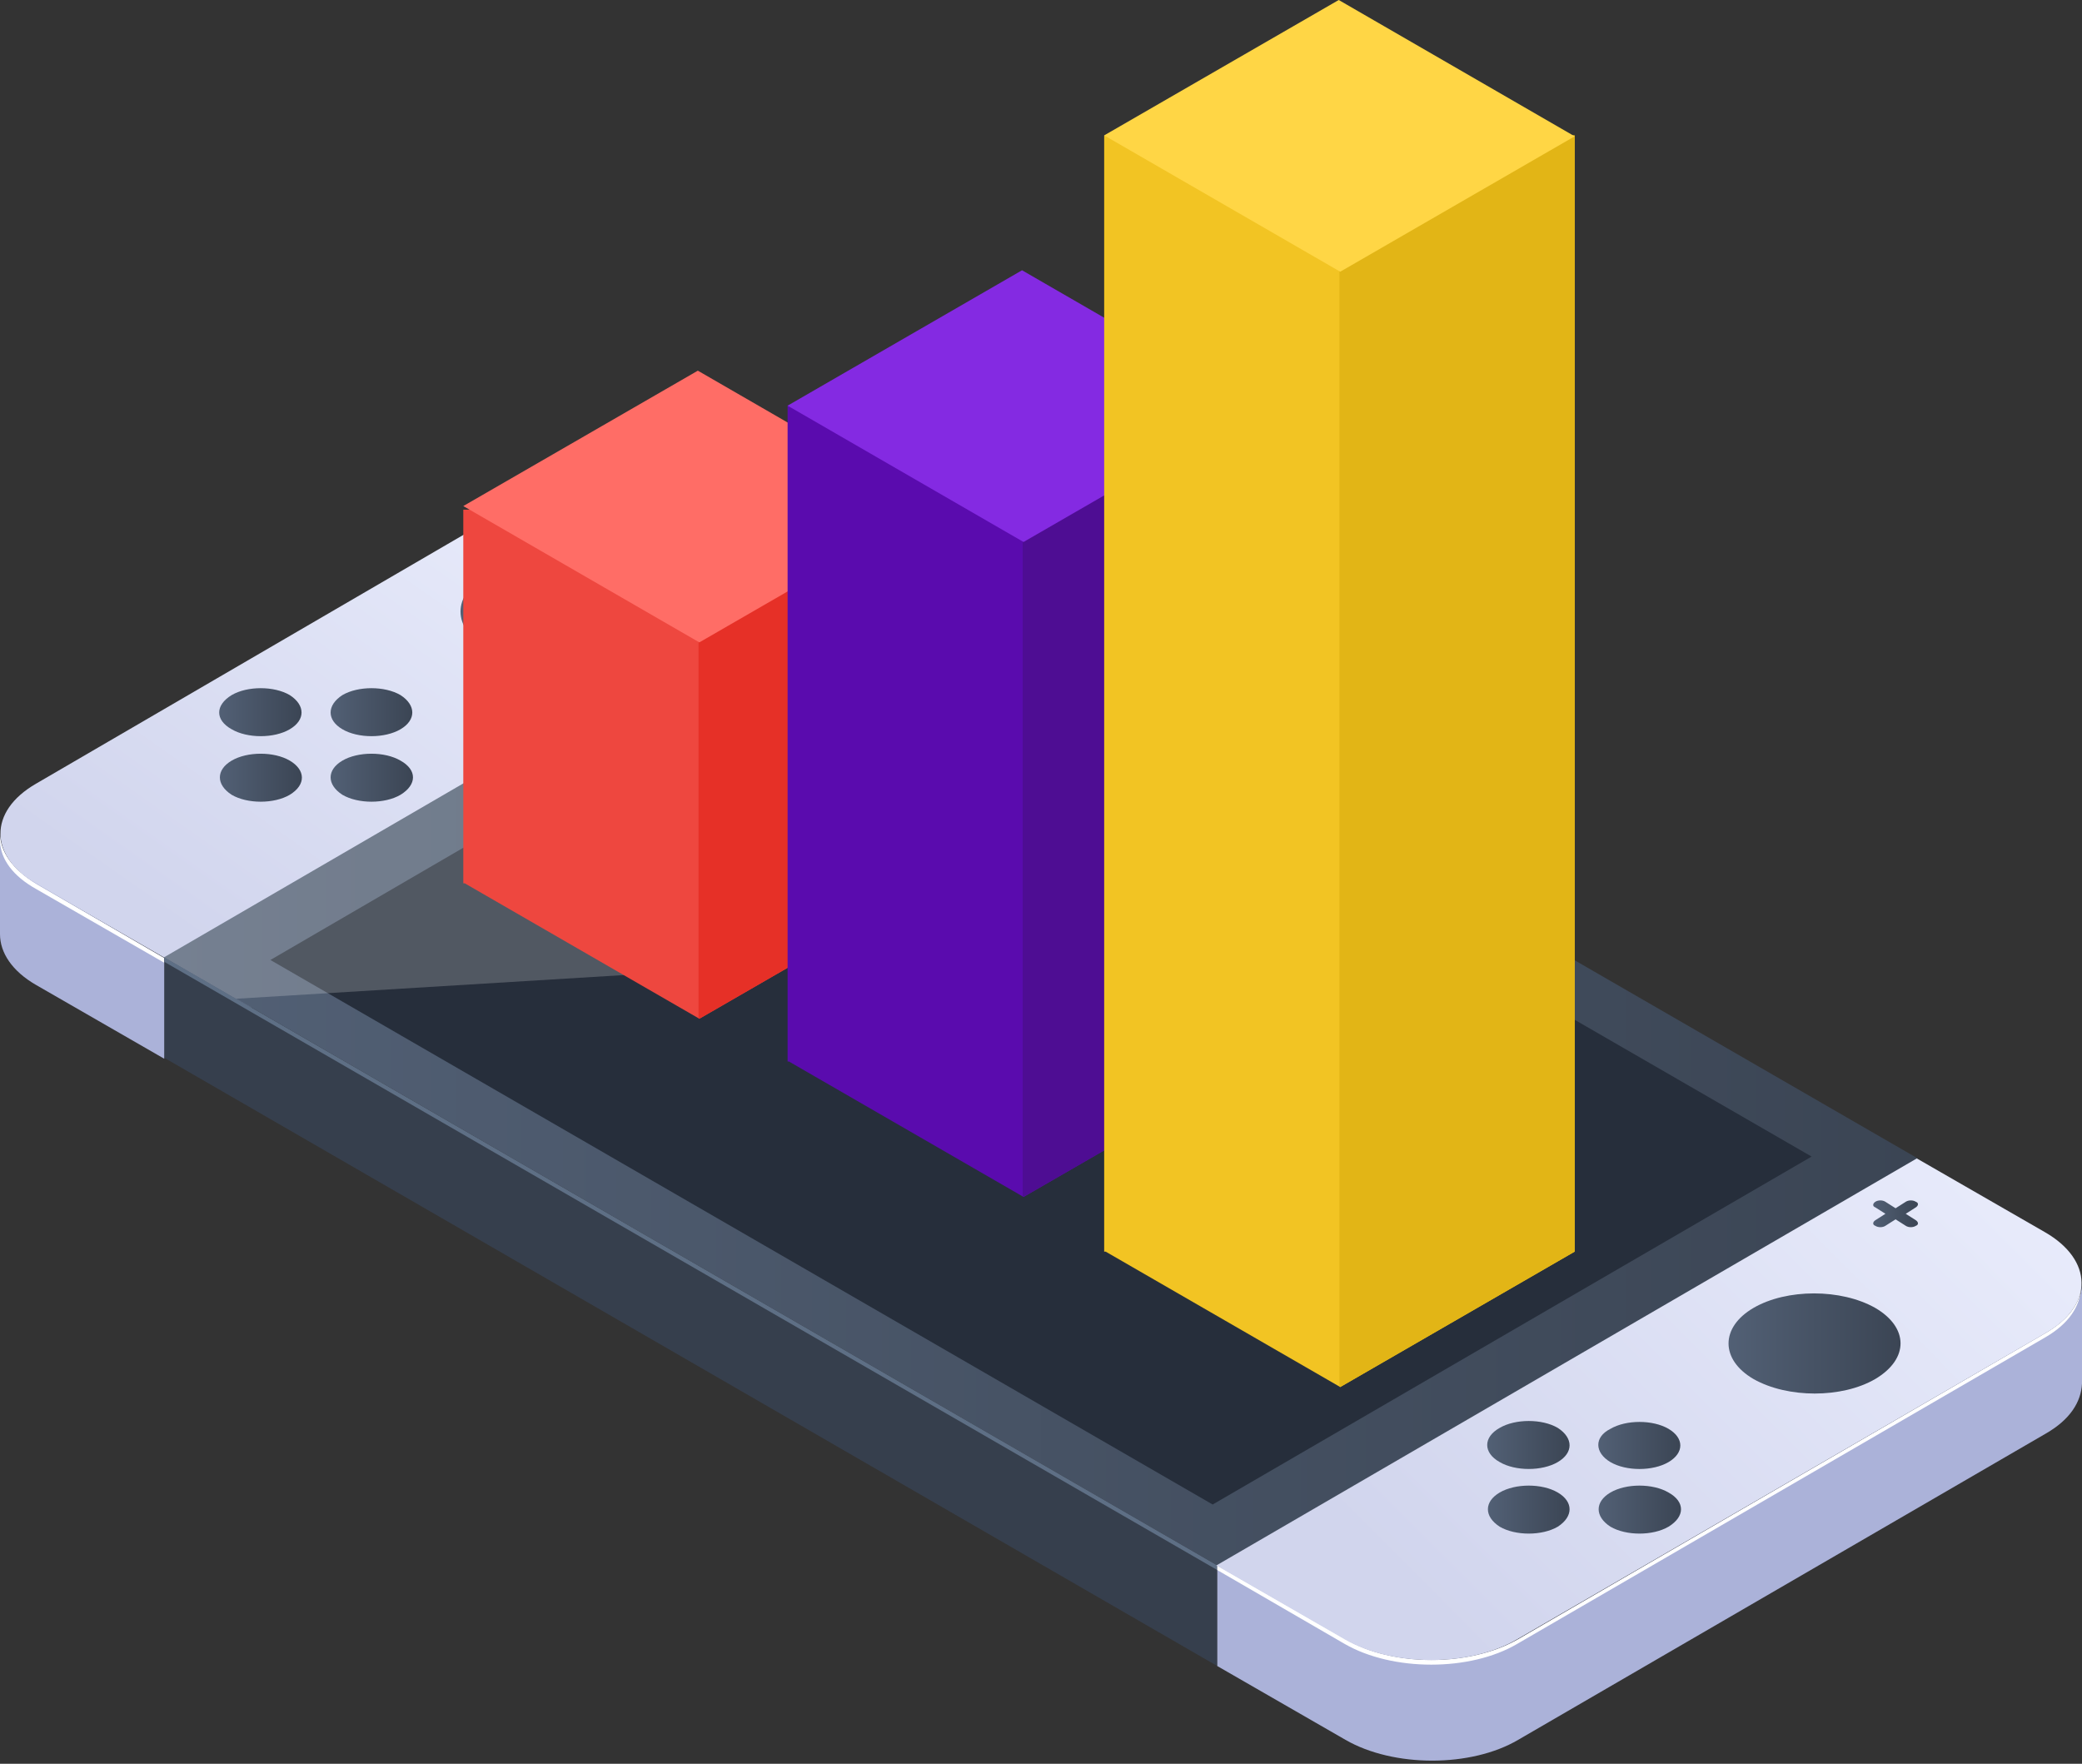
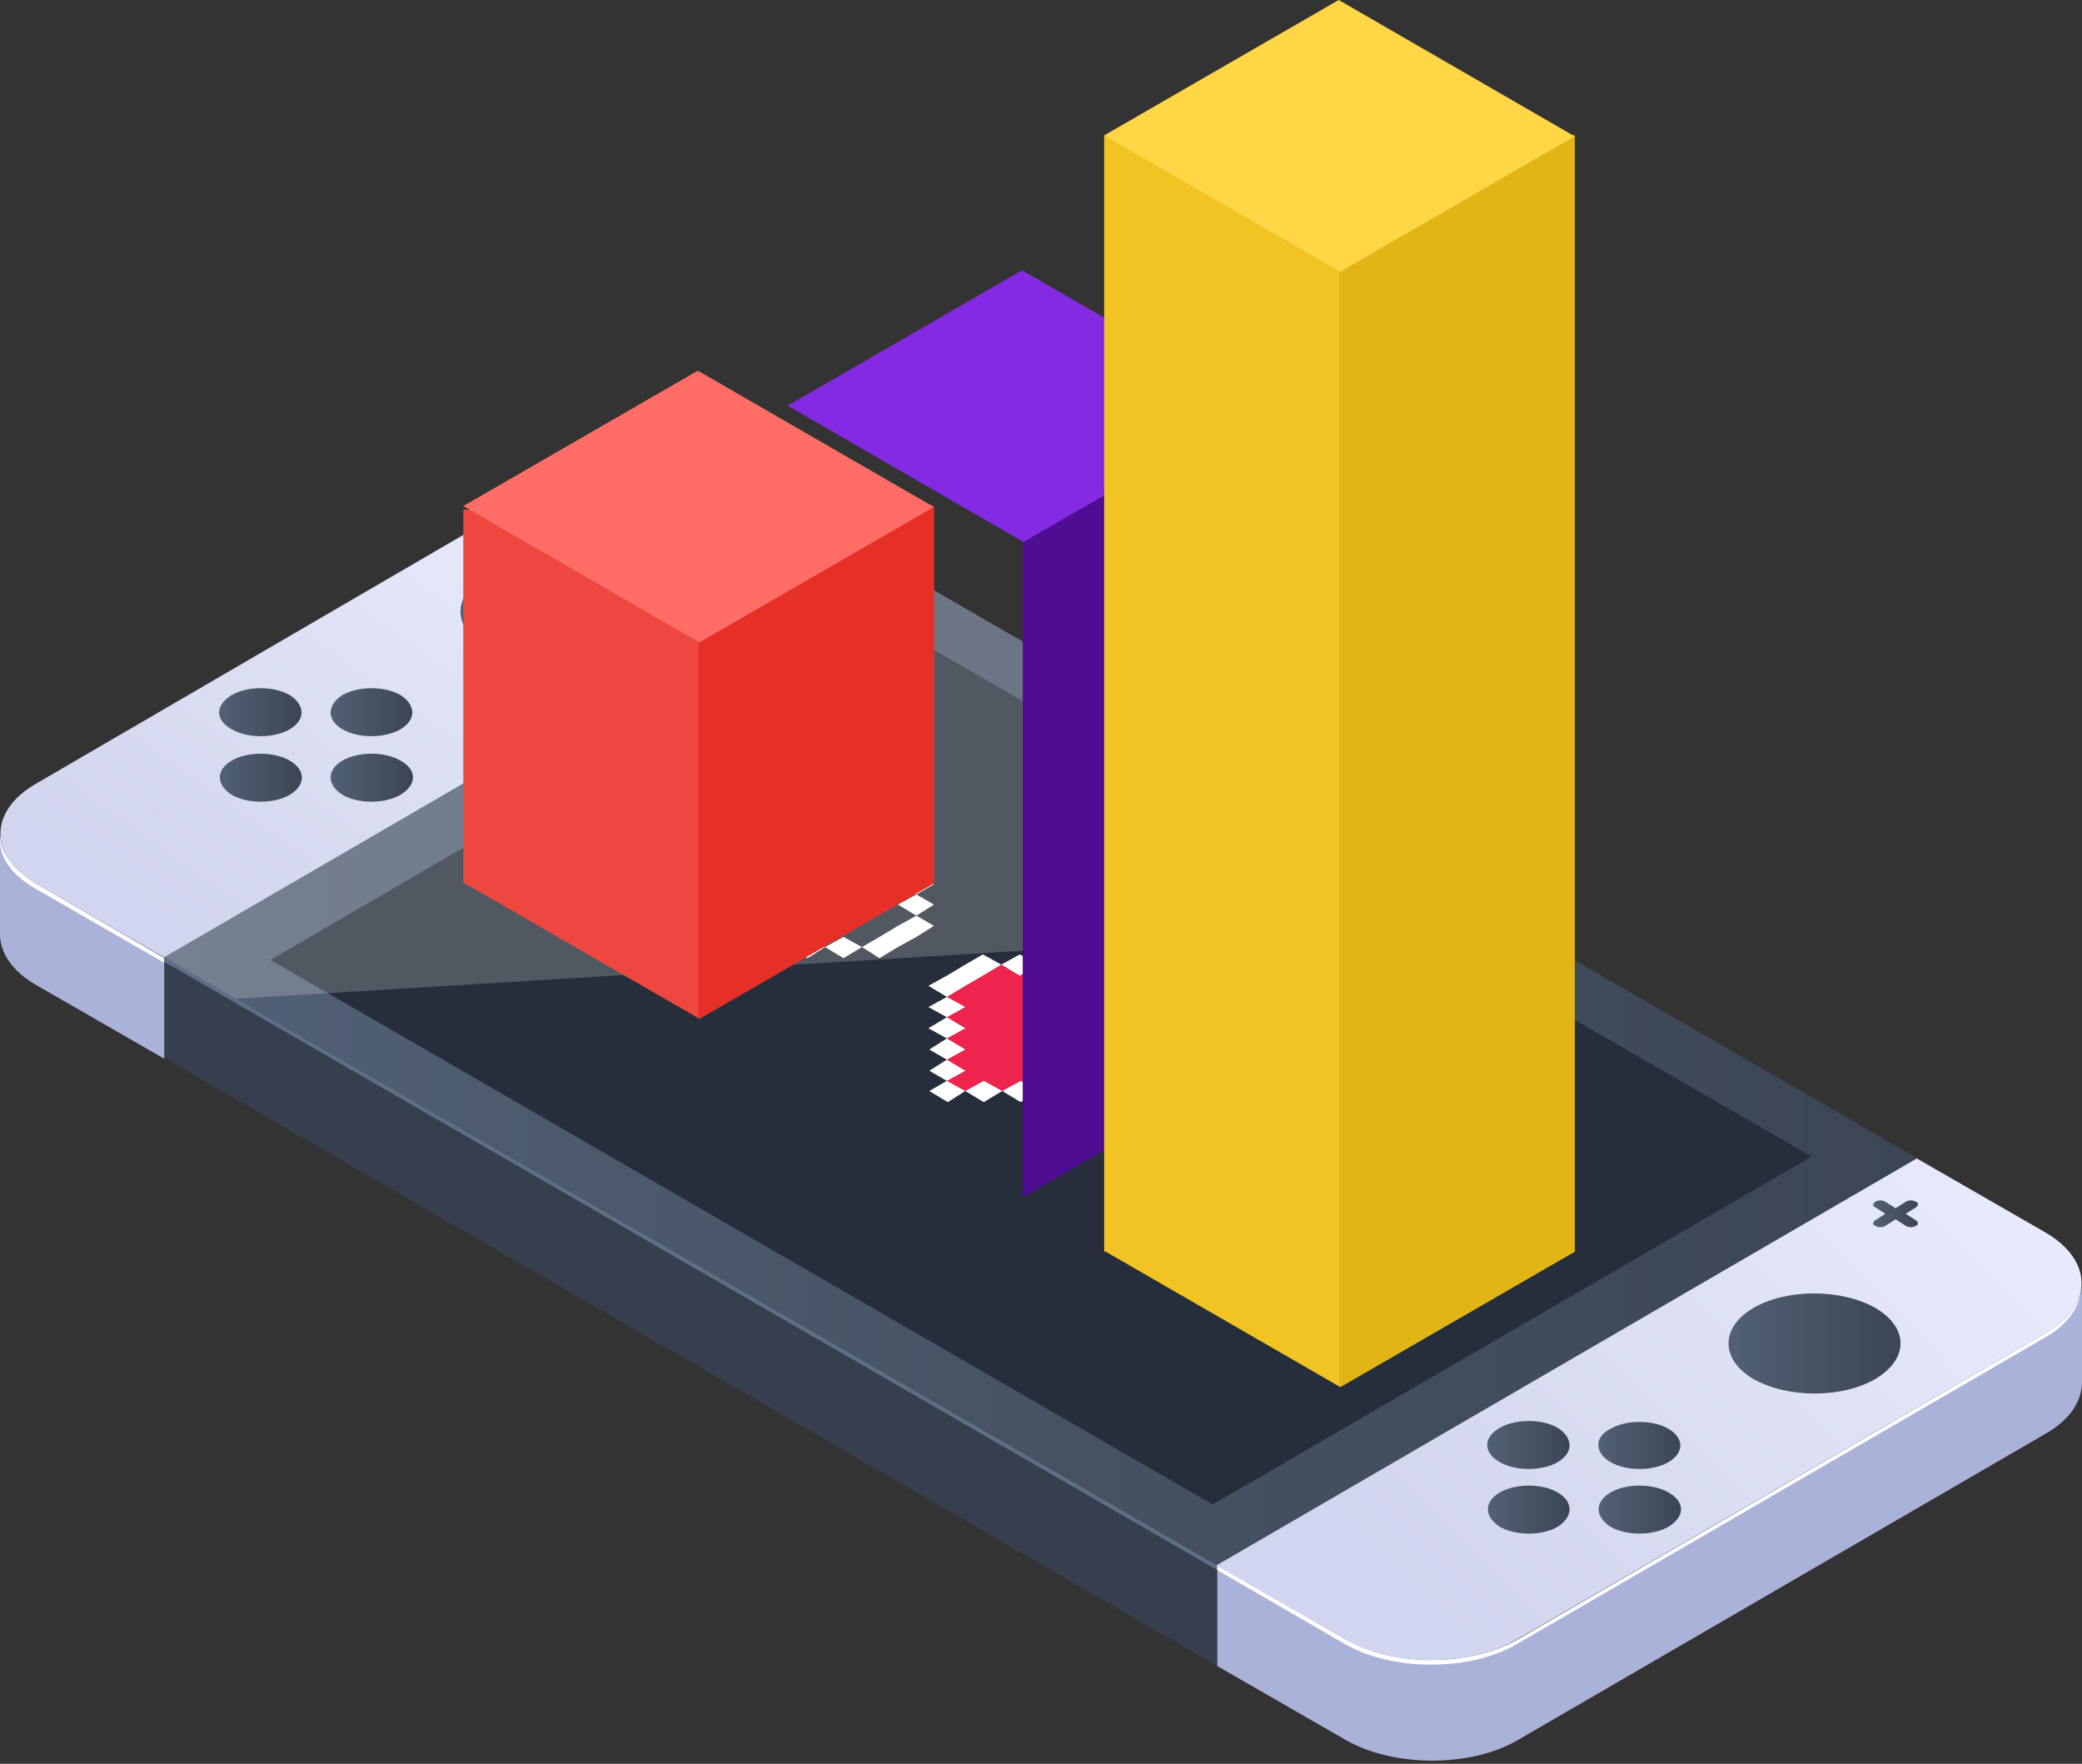
<svg xmlns="http://www.w3.org/2000/svg" width="327" height="277" viewBox="0 0 327 277" fill="none">
  <rect x="0" y="0" width="327" height="277" fill="#333333" stroke="none" />
  <path d="M25.8 150.33V166.129L135.67 102.352L135.815 86.408L25.8 150.33Z" fill="#A1A7CC" />
  <path d="M115.668 74.814C108.131 70.466 95.955 70.466 88.563 74.814L5.653 123.081C-1.884 127.43 -1.739 134.532 5.798 138.881L25.946 150.476L135.96 86.555L115.668 74.814Z" fill="url(#paint0_linear)" />
  <path d="M5.653 138.735C1.884 136.561 0 133.662 0 130.908C0 136.126 0 141.489 0 146.707C0 149.606 1.884 152.505 5.653 154.679L25.8 166.275V150.476L5.653 138.735Z" fill="#ABB2D9" />
  <path d="M0 130.908C0 131.343 0 131.778 0 132.213C0.145 134.967 2.029 137.576 5.653 139.605L25.8 151.201V150.476L5.798 138.88C1.884 136.561 0 133.662 0 130.908Z" fill="white" />
  <path d="M123.93 89.452L119.001 86.553C118.567 86.263 117.842 86.263 117.407 86.553C116.972 86.843 116.972 87.278 117.407 87.423L122.335 90.322C122.77 90.612 123.495 90.612 123.93 90.322C124.364 90.177 124.364 89.742 123.93 89.452Z" fill="url(#paint1_linear)" />
  <path d="M36.382 114.528C38.846 115.978 43.049 115.978 45.513 114.528C47.977 113.079 47.977 110.76 45.513 109.165C43.049 107.716 38.846 107.716 36.382 109.165C33.773 110.76 33.773 113.079 36.382 114.528Z" fill="url(#paint2_linear)" />
  <path d="M95.375 90.466C90.012 87.423 81.46 87.423 76.242 90.466C71.024 93.51 71.024 98.584 76.242 101.627C81.605 104.671 90.157 104.671 95.375 101.627C100.738 98.439 100.738 93.51 95.375 90.466Z" fill="url(#paint3_linear)" />
  <path d="M53.775 114.528C56.239 115.978 60.443 115.978 62.907 114.528C65.371 113.079 65.371 110.76 62.907 109.165C60.443 107.716 56.239 107.716 53.775 109.165C51.311 110.76 51.311 113.079 53.775 114.528Z" fill="url(#paint4_linear)" />
  <path d="M62.907 119.456C60.443 118.007 56.239 118.007 53.775 119.456C51.311 120.906 51.311 123.225 53.775 124.819C56.239 126.269 60.443 126.269 62.907 124.819C65.516 123.225 65.516 120.906 62.907 119.456Z" fill="url(#paint5_linear)" />
  <path d="M45.513 119.456C43.049 118.007 38.846 118.007 36.382 119.456C33.917 120.906 33.917 123.225 36.382 124.819C38.846 126.269 43.049 126.269 45.513 124.819C48.122 123.225 47.977 120.906 45.513 119.456Z" fill="url(#paint6_linear)" />
  <path d="M135.815 86.408L25.8 150.33L191.185 245.85L301.199 181.928L135.815 86.408Z" fill="url(#paint7_linear)" />
  <path d="M25.8 150.328V166.127L191.185 261.647V245.848L25.8 150.328Z" fill="#363F4D" />
  <path d="M25.8 151.053L191.185 246.573V245.848L25.8 150.328V151.053Z" fill="#5E6F85" />
  <path d="M136.395 96.119L42.469 150.764L190.46 236.283L284.531 181.638L136.395 96.119Z" fill="#262E3B" />
-   <path d="M143.932 140.473L141.033 138.878L138.134 137.139L135.235 138.878L132.481 137.139L129.582 138.878L126.683 137.139L129.582 135.545L126.683 133.805L129.582 132.211L126.683 130.471L123.785 128.877L120.886 130.471L117.987 128.877L115.233 130.471L112.334 132.211L109.435 133.805L112.334 135.545L109.435 137.139L112.334 138.878L109.58 140.473L112.334 142.067L109.58 143.806L112.479 145.401L109.58 147.14L112.479 148.735L115.233 147.14L118.132 148.735L121.031 147.14L123.929 148.735L126.683 147.14L129.582 148.735L132.481 147.14L135.38 148.735L138.134 147.14L141.033 145.401L143.932 143.806L141.033 142.067L143.932 140.473Z" fill="#EF244D" />
  <path d="M143.932 143.807L141.033 145.401L138.134 147.14L135.38 148.735L138.134 150.474L141.033 148.735L143.932 147.14L146.686 145.401L143.932 143.807Z" fill="white" />
  <path d="M129.582 148.737L132.481 150.476L135.38 148.737L132.481 147.143L129.582 148.737Z" fill="white" />
  <path d="M143.932 143.808L146.686 142.069L143.932 140.475L141.033 142.069L143.932 143.808Z" fill="white" />
  <path d="M123.93 148.737L126.829 150.476L129.582 148.737L126.684 147.143L123.93 148.737Z" fill="white" />
  <path d="M143.932 140.473L146.686 138.879L143.787 137.139L141.033 135.545L138.134 137.139L141.033 138.879L143.932 140.473Z" fill="white" />
  <path d="M118.132 148.737L121.031 150.476L123.93 148.737L121.031 147.143L118.132 148.737Z" fill="white" />
  <path d="M138.134 137.139L135.235 135.545L132.481 137.139L135.235 138.879L138.134 137.139Z" fill="white" />
  <path d="M106.681 148.737L109.58 150.476L112.479 148.737L109.58 147.143L106.681 148.737Z" fill="white" />
  <path d="M129.582 138.879L132.481 137.139L129.582 135.545L126.683 137.139L129.582 138.879Z" fill="white" />
  <path d="M109.58 143.807L106.681 145.401L109.58 147.14L112.479 145.401L109.58 143.807Z" fill="white" />
  <path d="M129.582 135.547L132.336 133.807L129.582 132.213L126.683 133.807L129.582 135.547Z" fill="white" />
  <path d="M109.58 140.475L106.681 142.069L109.58 143.808L112.334 142.069L109.58 140.475Z" fill="white" />
  <path d="M129.582 132.211L132.336 130.472L129.437 128.878L126.683 127.283L123.784 128.878L126.683 130.472L129.582 132.211Z" fill="white" />
  <path d="M109.435 133.807L106.681 135.546L109.435 137.14L112.334 135.546L109.435 133.807Z" fill="white" />
  <path d="M123.784 128.878L120.886 127.283L117.987 128.878L120.886 130.472L123.784 128.878Z" fill="white" />
  <path d="M115.233 130.472L117.987 128.878L115.233 127.283L112.334 128.878L109.435 130.472L106.681 132.211L109.435 133.806L112.334 132.211L115.233 130.472Z" fill="white" />
  <path d="M109.435 137.139L106.681 138.878L109.58 140.472L112.334 138.878L109.435 137.139Z" fill="white" />
  <path d="M112.479 148.737L115.378 150.476L118.132 148.737L115.233 147.143L112.479 148.737Z" fill="white" />
  <path d="M219.449 187.435L222.348 185.695L219.449 184.101L216.55 182.507L213.652 184.101L210.898 182.507L207.999 184.101L205.1 182.507L207.999 180.767L205.1 179.173L207.999 177.433L205.1 175.839L202.201 174.1L199.302 175.839L196.548 174.1L193.649 175.839L190.75 177.433L187.996 179.173L190.75 180.767L187.996 182.507L190.895 184.101L187.996 185.695L190.895 187.435L187.996 189.029L190.895 190.768L187.996 192.363L190.895 194.102L193.794 192.363L196.548 194.102L199.447 192.363L202.346 194.102L205.245 192.363L207.999 194.102L210.898 192.363L213.797 194.102L216.695 192.363L219.449 190.768L222.348 189.029L219.449 187.435Z" fill="#5D6C85" />
  <path d="M222.348 189.029L219.449 190.769L216.695 192.363L213.796 194.102L216.695 195.697L219.449 194.102L222.348 192.363L225.247 190.769L222.348 189.029Z" fill="url(#paint8_linear)" />
  <path d="M207.999 194.105L210.897 195.699L213.796 194.105L210.897 192.365L207.999 194.105Z" fill="url(#paint9_linear)" />
  <path d="M222.348 189.031L225.247 187.437L222.348 185.697L219.449 187.437L222.348 189.031Z" fill="url(#paint10_linear)" />
  <path d="M202.346 194.105L205.245 195.699L207.999 194.105L205.245 192.365L202.346 194.105Z" fill="url(#paint11_linear)" />
  <path d="M222.348 185.696L225.102 184.101L222.348 182.507L219.449 180.768L216.55 182.507L219.449 184.101L222.348 185.696Z" fill="url(#paint12_linear)" />
  <path d="M196.548 194.105L199.447 195.699L202.346 194.105L199.447 192.365L196.548 194.105Z" fill="url(#paint13_linear)" />
  <path d="M190.895 194.105L193.794 195.699L196.548 194.105L193.794 192.365L190.895 194.105Z" fill="url(#paint14_linear)" />
  <path d="M216.55 182.507L213.651 180.768L210.897 182.507L213.651 184.101L216.55 182.507Z" fill="url(#paint15_linear)" />
  <path d="M185.097 194.105L187.996 195.699L190.895 194.105L187.996 192.365L185.097 194.105Z" fill="url(#paint16_linear)" />
  <path d="M207.999 184.101L210.897 182.507L207.999 180.768L205.1 182.507L207.999 184.101Z" fill="url(#paint17_linear)" />
  <path d="M187.996 189.029L185.097 190.769L187.996 192.363L190.895 190.769L187.996 189.029Z" fill="url(#paint18_linear)" />
  <path d="M207.999 180.769L210.897 179.175L207.999 177.436L205.1 179.175L207.999 180.769Z" fill="url(#paint19_linear)" />
  <path d="M187.996 185.697L185.097 187.437L187.996 189.031L190.895 187.437L187.996 185.697Z" fill="url(#paint20_linear)" />
  <path d="M207.999 177.434L210.753 175.84L207.999 174.1L205.1 172.506L202.201 174.1L205.1 175.84L207.999 177.434Z" fill="url(#paint21_linear)" />
  <path d="M187.996 182.506L185.097 184.1L187.996 185.695L190.895 184.1L187.996 182.506Z" fill="url(#paint22_linear)" />
  <path d="M187.996 179.174L185.097 180.768L187.996 182.508L190.75 180.768L187.996 179.174Z" fill="url(#paint23_linear)" />
  <path d="M202.201 174.1L199.302 172.506L196.548 174.1L199.302 175.84L202.201 174.1Z" fill="url(#paint24_linear)" />
  <path d="M193.649 175.84L196.548 174.1L193.649 172.506L190.75 174.1L187.996 175.84L185.097 177.434L187.996 179.173L190.75 177.434L193.649 175.84Z" fill="url(#paint25_linear)" />
  <path d="M183.068 163.086L180.169 161.492L177.415 159.752L174.516 161.492L171.617 159.752L168.718 161.492L165.964 159.752L168.718 158.158L165.819 156.418L168.718 154.824L165.819 153.23L163.065 151.49L160.166 153.23L157.267 151.49L154.368 153.23L151.614 154.824L148.715 156.563L151.614 158.158L148.715 159.752L151.614 161.492L148.715 163.086L151.614 164.825L148.715 166.42L151.614 168.159L148.715 169.754L151.614 171.348L154.513 169.754L157.412 171.348L160.311 169.754L163.065 171.348L165.964 169.754L168.863 171.348L171.617 169.754L174.516 171.348L177.415 169.754L180.314 168.159L183.068 166.42L180.314 164.825L183.068 163.086Z" fill="#EF244D" />
  <path d="M154.368 153.228L157.267 151.489L154.368 149.895L151.614 151.489L148.715 153.228L145.816 154.823L148.715 156.562L151.614 154.823L154.368 153.228Z" fill="white" />
  <path d="M183.068 163.086L185.967 161.492L183.068 159.753L180.169 158.158L177.415 159.753L180.169 161.492L183.068 163.086Z" fill="white" />
  <path d="M177.415 159.753L174.516 158.158L171.617 159.753L174.516 161.492L177.415 159.753Z" fill="white" />
  <path d="M168.718 158.158L171.617 156.419L168.718 154.824L165.819 156.419L168.718 158.158Z" fill="white" />
  <path d="M168.718 154.823L171.617 153.228L168.718 151.489L165.819 149.895L163.065 151.489L165.819 153.228L168.718 154.823Z" fill="white" />
  <path d="M163.065 151.489L160.166 149.895L157.267 151.489L160.166 153.228L163.065 151.489Z" fill="white" />
  <path d="M183.068 166.42L180.314 168.159L177.415 169.754L174.516 171.348L177.415 173.087L180.314 171.348L183.068 169.754L185.967 168.159L183.068 166.42Z" fill="white" />
  <path d="M168.863 171.346L171.762 173.086L174.516 171.346L171.617 169.752L168.863 171.346Z" fill="white" />
  <path d="M183.068 166.42L185.967 164.825L183.068 163.086L180.314 164.825L183.068 166.42Z" fill="white" />
  <path d="M163.065 171.346L165.964 173.086L168.863 171.346L165.964 169.752L163.065 171.346Z" fill="white" />
  <path d="M157.412 171.346L160.311 173.086L163.065 171.346L160.311 169.752L157.412 171.346Z" fill="white" />
  <path d="M151.614 171.346L154.513 173.086L157.412 171.346L154.513 169.752L151.614 171.346Z" fill="white" />
  <path d="M145.961 171.346L148.86 173.086L151.614 171.346L148.715 169.752L145.961 171.346Z" fill="white" />
  <path d="M168.718 161.492L171.617 159.753L168.718 158.158L165.964 159.753L168.718 161.492Z" fill="white" />
  <path d="M148.715 166.42L145.961 168.159L148.715 169.754L151.614 168.159L148.715 166.42Z" fill="white" />
  <path d="M148.715 163.086L145.961 164.825L148.715 166.42L151.614 164.825L148.715 163.086Z" fill="white" />
  <path d="M148.715 159.752L145.817 161.491L148.715 163.086L151.614 161.491L148.715 159.752Z" fill="white" />
  <path d="M148.715 156.562L145.817 158.157L148.715 159.751L151.614 158.157L148.715 156.562Z" fill="white" />
  <path d="M191.185 245.851V261.65L301.199 197.729V181.93L191.185 245.851Z" fill="#2B2D30" />
  <path opacity="0.2" d="M135.815 86.408L25.8 150.33L37.106 156.852L236.408 144.677L135.815 86.408Z" fill="white" />
  <path d="M321.347 209.323L238.437 257.446C230.9 261.794 218.725 261.794 211.332 257.446L191.185 245.85V261.649L211.332 273.245C218.87 277.593 231.045 277.593 238.437 273.245L321.347 225.122C325.116 222.948 326.855 220.194 327 217.295V201.496C327 204.395 325.116 207.149 321.347 209.323Z" fill="#ABB2D9" />
  <path d="M321.347 209.324L238.437 257.446C230.9 261.794 218.725 261.794 211.332 257.446L191.185 245.85V246.575L211.187 258.171C218.725 262.519 230.9 262.519 238.292 258.171L321.202 210.048C324.971 207.874 326.71 205.12 326.855 202.221V202.076C326.71 204.685 324.826 207.294 321.347 209.324Z" fill="white" />
  <path d="M321.202 193.525L301.054 181.93L191.04 245.851L211.187 257.447C218.725 261.795 230.9 261.795 238.292 257.447L321.347 209.325C328.884 204.976 328.739 197.874 321.202 193.525Z" fill="url(#paint26_linear)" />
  <path d="M300.909 191.64L299.315 190.625L300.909 189.611C301.344 189.321 301.344 188.886 300.909 188.741C300.475 188.451 299.75 188.451 299.315 188.741L297.721 189.755L296.126 188.741C295.691 188.451 294.967 188.451 294.532 188.741C294.097 189.031 294.097 189.466 294.532 189.611L296.126 190.625L294.532 191.64C294.097 191.93 294.097 192.365 294.532 192.509C294.967 192.799 295.691 192.799 296.126 192.509L297.721 191.495L299.315 192.509C299.75 192.799 300.475 192.799 300.909 192.509C301.344 192.365 301.344 191.93 300.909 191.64Z" fill="url(#paint27_linear)" />
  <path d="M294.532 205.41C289.169 202.366 280.617 202.366 275.399 205.41C270.181 208.454 270.181 213.527 275.399 216.571C280.762 219.615 289.314 219.615 294.532 216.571C299.895 213.382 299.75 208.454 294.532 205.41Z" fill="url(#paint28_linear)" />
  <path d="M252.932 229.618C255.396 231.067 259.6 231.067 262.064 229.618C264.528 228.168 264.528 225.849 262.064 224.4C259.6 222.95 255.396 222.95 252.932 224.4C250.323 225.704 250.468 228.168 252.932 229.618Z" fill="url(#paint29_linear)" />
  <path d="M235.538 229.614C238.003 231.064 242.206 231.064 244.67 229.614C247.134 228.165 247.134 225.846 244.67 224.251C242.206 222.802 238.003 222.802 235.538 224.251C232.929 225.701 232.929 228.165 235.538 229.614Z" fill="url(#paint30_linear)" />
  <path d="M262.064 234.4C259.6 232.95 255.396 232.95 252.932 234.4C250.468 235.849 250.468 238.168 252.932 239.763C255.396 241.212 259.6 241.212 262.064 239.763C264.673 238.168 264.673 235.849 262.064 234.4Z" fill="url(#paint31_linear)" />
  <path d="M244.67 234.4C242.206 232.95 238.003 232.95 235.539 234.4C233.074 235.849 233.074 238.168 235.539 239.763C238.003 241.212 242.206 241.212 244.67 239.763C247.134 238.168 247.134 235.849 244.67 234.4Z" fill="url(#paint32_linear)" />
  <path d="M72.765 80.041V138.728H73.001L109.84 159.992L146.678 138.728V80.041H72.765Z" fill="#EE473F" />
  <path d="M109.712 159.92L109.84 159.992L146.678 138.729V79.436H109.712L109.712 159.92Z" fill="#E63027" />
  <path d="M109.84 100.885L72.765 79.476L109.603 58.213L146.678 79.622L109.84 100.885Z" fill="#FF6D66" />
-   <path d="M123.701 63.67V166.713H123.919L160.757 187.977L197.596 166.713V63.67H123.701Z" fill="#5A0BAE" />
  <path d="M160.63 187.903L160.757 187.976L197.596 166.713V64.275H160.63V187.903Z" fill="#4E0D93" />
  <path d="M160.757 85.118L123.701 63.709L160.521 42.445L197.596 63.854L160.757 85.118Z" fill="#842AE2" />
  <path d="M173.423 21.264V196.569H173.66L210.498 217.832L247.318 196.569V21.264H173.423Z" fill="#F2C423" />
  <path d="M210.371 217.76L210.498 217.832L247.318 196.569V21.264H210.371V217.76Z" fill="#E2B516" />
  <path d="M210.498 42.672L173.423 21.263L210.262 0L247.318 21.409L210.498 42.672Z" fill="#FFD645" />
  <defs>
    <linearGradient id="paint0_linear" x1="86.949" y1="80.454" x2="36.58" y2="152.202" gradientUnits="userSpaceOnUse">
      <stop stop-color="#E8EBFB" />
      <stop offset="1" stop-color="#D1D5ED" />
    </linearGradient>
    <linearGradient id="paint1_linear" x1="117.163" y1="88.546" x2="124.318" y2="88.546" gradientUnits="userSpaceOnUse">
      <stop stop-color="#526075" />
      <stop offset="1" stop-color="#3B4554" />
    </linearGradient>
    <linearGradient id="paint2_linear" x1="34.432" y1="111.938" x2="47.358" y2="111.938" gradientUnits="userSpaceOnUse">
      <stop stop-color="#526075" />
      <stop offset="1" stop-color="#3B4554" />
    </linearGradient>
    <linearGradient id="paint3_linear" x1="72.213" y1="95.986" x2="99.36" y2="95.986" gradientUnits="userSpaceOnUse">
      <stop stop-color="#526075" />
      <stop offset="1" stop-color="#3B4554" />
    </linearGradient>
    <linearGradient id="paint4_linear" x1="51.875" y1="111.937" x2="64.801" y2="111.937" gradientUnits="userSpaceOnUse">
      <stop stop-color="#526075" />
      <stop offset="1" stop-color="#3B4554" />
    </linearGradient>
    <linearGradient id="paint5_linear" x1="51.934" y1="122.04" x2="64.857" y2="122.04" gradientUnits="userSpaceOnUse">
      <stop stop-color="#526075" />
      <stop offset="1" stop-color="#3B4554" />
    </linearGradient>
    <linearGradient id="paint6_linear" x1="34.486" y1="122.04" x2="47.415" y2="122.04" gradientUnits="userSpaceOnUse">
      <stop stop-color="#526075" />
      <stop offset="1" stop-color="#3B4554" />
    </linearGradient>
    <linearGradient id="paint7_linear" x1="25.804" y1="166.184" x2="301.183" y2="166.184" gradientUnits="userSpaceOnUse">
      <stop stop-color="#526075" />
      <stop offset="1" stop-color="#3B4554" />
    </linearGradient>
    <linearGradient id="paint8_linear" x1="200.913" y1="163.849" x2="225.966" y2="202.347" gradientUnits="userSpaceOnUse">
      <stop stop-color="#526075" />
      <stop offset="1" stop-color="#3B4554" />
    </linearGradient>
    <linearGradient id="paint9_linear" x1="194.129" y1="168.269" x2="219.18" y2="206.764" gradientUnits="userSpaceOnUse">
      <stop stop-color="#526075" />
      <stop offset="1" stop-color="#3B4554" />
    </linearGradient>
    <linearGradient id="paint10_linear" x1="205.181" y1="161.077" x2="230.232" y2="199.572" gradientUnits="userSpaceOnUse">
      <stop stop-color="#526075" />
      <stop offset="1" stop-color="#3B4554" />
    </linearGradient>
    <linearGradient id="paint11_linear" x1="190.118" y1="170.891" x2="215.16" y2="209.373" gradientUnits="userSpaceOnUse">
      <stop stop-color="#526075" />
      <stop offset="1" stop-color="#3B4554" />
    </linearGradient>
    <linearGradient id="paint12_linear" x1="206.055" y1="160.507" x2="231.105" y2="199.002" gradientUnits="userSpaceOnUse">
      <stop stop-color="#526075" />
      <stop offset="1" stop-color="#3B4554" />
    </linearGradient>
    <linearGradient id="paint13_linear" x1="186.088" y1="173.492" x2="211.147" y2="212.001" gradientUnits="userSpaceOnUse">
      <stop stop-color="#526075" />
      <stop offset="1" stop-color="#3B4554" />
    </linearGradient>
    <linearGradient id="paint14_linear" x1="182.069" y1="176.115" x2="207.122" y2="214.614" gradientUnits="userSpaceOnUse">
      <stop stop-color="#526075" />
      <stop offset="1" stop-color="#3B4554" />
    </linearGradient>
    <linearGradient id="paint15_linear" x1="201.4" y1="163.519" x2="226.466" y2="202.037" gradientUnits="userSpaceOnUse">
      <stop stop-color="#526075" />
      <stop offset="1" stop-color="#3B4554" />
    </linearGradient>
    <linearGradient id="paint16_linear" x1="178.048" y1="178.72" x2="203.113" y2="217.237" gradientUnits="userSpaceOnUse">
      <stop stop-color="#526075" />
      <stop offset="1" stop-color="#3B4554" />
    </linearGradient>
    <linearGradient id="paint17_linear" x1="197.39" y1="166.151" x2="222.433" y2="204.634" gradientUnits="userSpaceOnUse">
      <stop stop-color="#526075" />
      <stop offset="1" stop-color="#3B4554" />
    </linearGradient>
    <linearGradient id="paint18_linear" x1="179.549" y1="177.755" x2="204.597" y2="216.246" gradientUnits="userSpaceOnUse">
      <stop stop-color="#526075" />
      <stop offset="1" stop-color="#3B4554" />
    </linearGradient>
    <linearGradient id="paint19_linear" x1="198.887" y1="165.171" x2="223.938" y2="203.666" gradientUnits="userSpaceOnUse">
      <stop stop-color="#526075" />
      <stop offset="1" stop-color="#3B4554" />
    </linearGradient>
    <linearGradient id="paint20_linear" x1="181.05" y1="176.764" x2="206.122" y2="215.293" gradientUnits="userSpaceOnUse">
      <stop stop-color="#526075" />
      <stop offset="1" stop-color="#3B4554" />
    </linearGradient>
    <linearGradient id="paint21_linear" x1="199.758" y1="164.598" x2="224.816" y2="203.105" gradientUnits="userSpaceOnUse">
      <stop stop-color="#526075" />
      <stop offset="1" stop-color="#3B4554" />
    </linearGradient>
    <linearGradient id="paint22_linear" x1="182.558" y1="175.791" x2="207.614" y2="214.294" gradientUnits="userSpaceOnUse">
      <stop stop-color="#526075" />
      <stop offset="1" stop-color="#3B4554" />
    </linearGradient>
    <linearGradient id="paint23_linear" x1="184.056" y1="174.823" x2="209.101" y2="213.309" gradientUnits="userSpaceOnUse">
      <stop stop-color="#526075" />
      <stop offset="1" stop-color="#3B4554" />
    </linearGradient>
    <linearGradient id="paint24_linear" x1="195.11" y1="167.626" x2="220.161" y2="206.121" gradientUnits="userSpaceOnUse">
      <stop stop-color="#526075" />
      <stop offset="1" stop-color="#3B4554" />
    </linearGradient>
    <linearGradient id="paint25_linear" x1="188.323" y1="172.04" x2="213.382" y2="210.548" gradientUnits="userSpaceOnUse">
      <stop stop-color="#526075" />
      <stop offset="1" stop-color="#3B4554" />
    </linearGradient>
    <linearGradient id="paint26_linear" x1="307.628" y1="176.872" x2="227.907" y2="256.231" gradientUnits="userSpaceOnUse">
      <stop stop-color="#E8EBFB" />
      <stop offset="1" stop-color="#D1D5ED" />
    </linearGradient>
    <linearGradient id="paint27_linear" x1="294.087" y1="190.693" x2="301.241" y2="190.693" gradientUnits="userSpaceOnUse">
      <stop stop-color="#526075" />
      <stop offset="1" stop-color="#3B4554" />
    </linearGradient>
    <linearGradient id="paint28_linear" x1="271.36" y1="210.966" x2="298.508" y2="210.966" gradientUnits="userSpaceOnUse">
      <stop stop-color="#526075" />
      <stop offset="1" stop-color="#3B4554" />
    </linearGradient>
    <linearGradient id="paint29_linear" x1="251.026" y1="226.918" x2="263.951" y2="226.918" gradientUnits="userSpaceOnUse">
      <stop stop-color="#526075" />
      <stop offset="1" stop-color="#3B4554" />
    </linearGradient>
    <linearGradient id="paint30_linear" x1="233.583" y1="226.915" x2="246.505" y2="226.915" gradientUnits="userSpaceOnUse">
      <stop stop-color="#526075" />
      <stop offset="1" stop-color="#3B4554" />
    </linearGradient>
    <linearGradient id="paint31_linear" x1="251.082" y1="237.021" x2="264.007" y2="237.021" gradientUnits="userSpaceOnUse">
      <stop stop-color="#526075" />
      <stop offset="1" stop-color="#3B4554" />
    </linearGradient>
    <linearGradient id="paint32_linear" x1="233.636" y1="237.022" x2="246.565" y2="237.022" gradientUnits="userSpaceOnUse">
      <stop stop-color="#526075" />
      <stop offset="1" stop-color="#3B4554" />
    </linearGradient>
  </defs>
</svg>